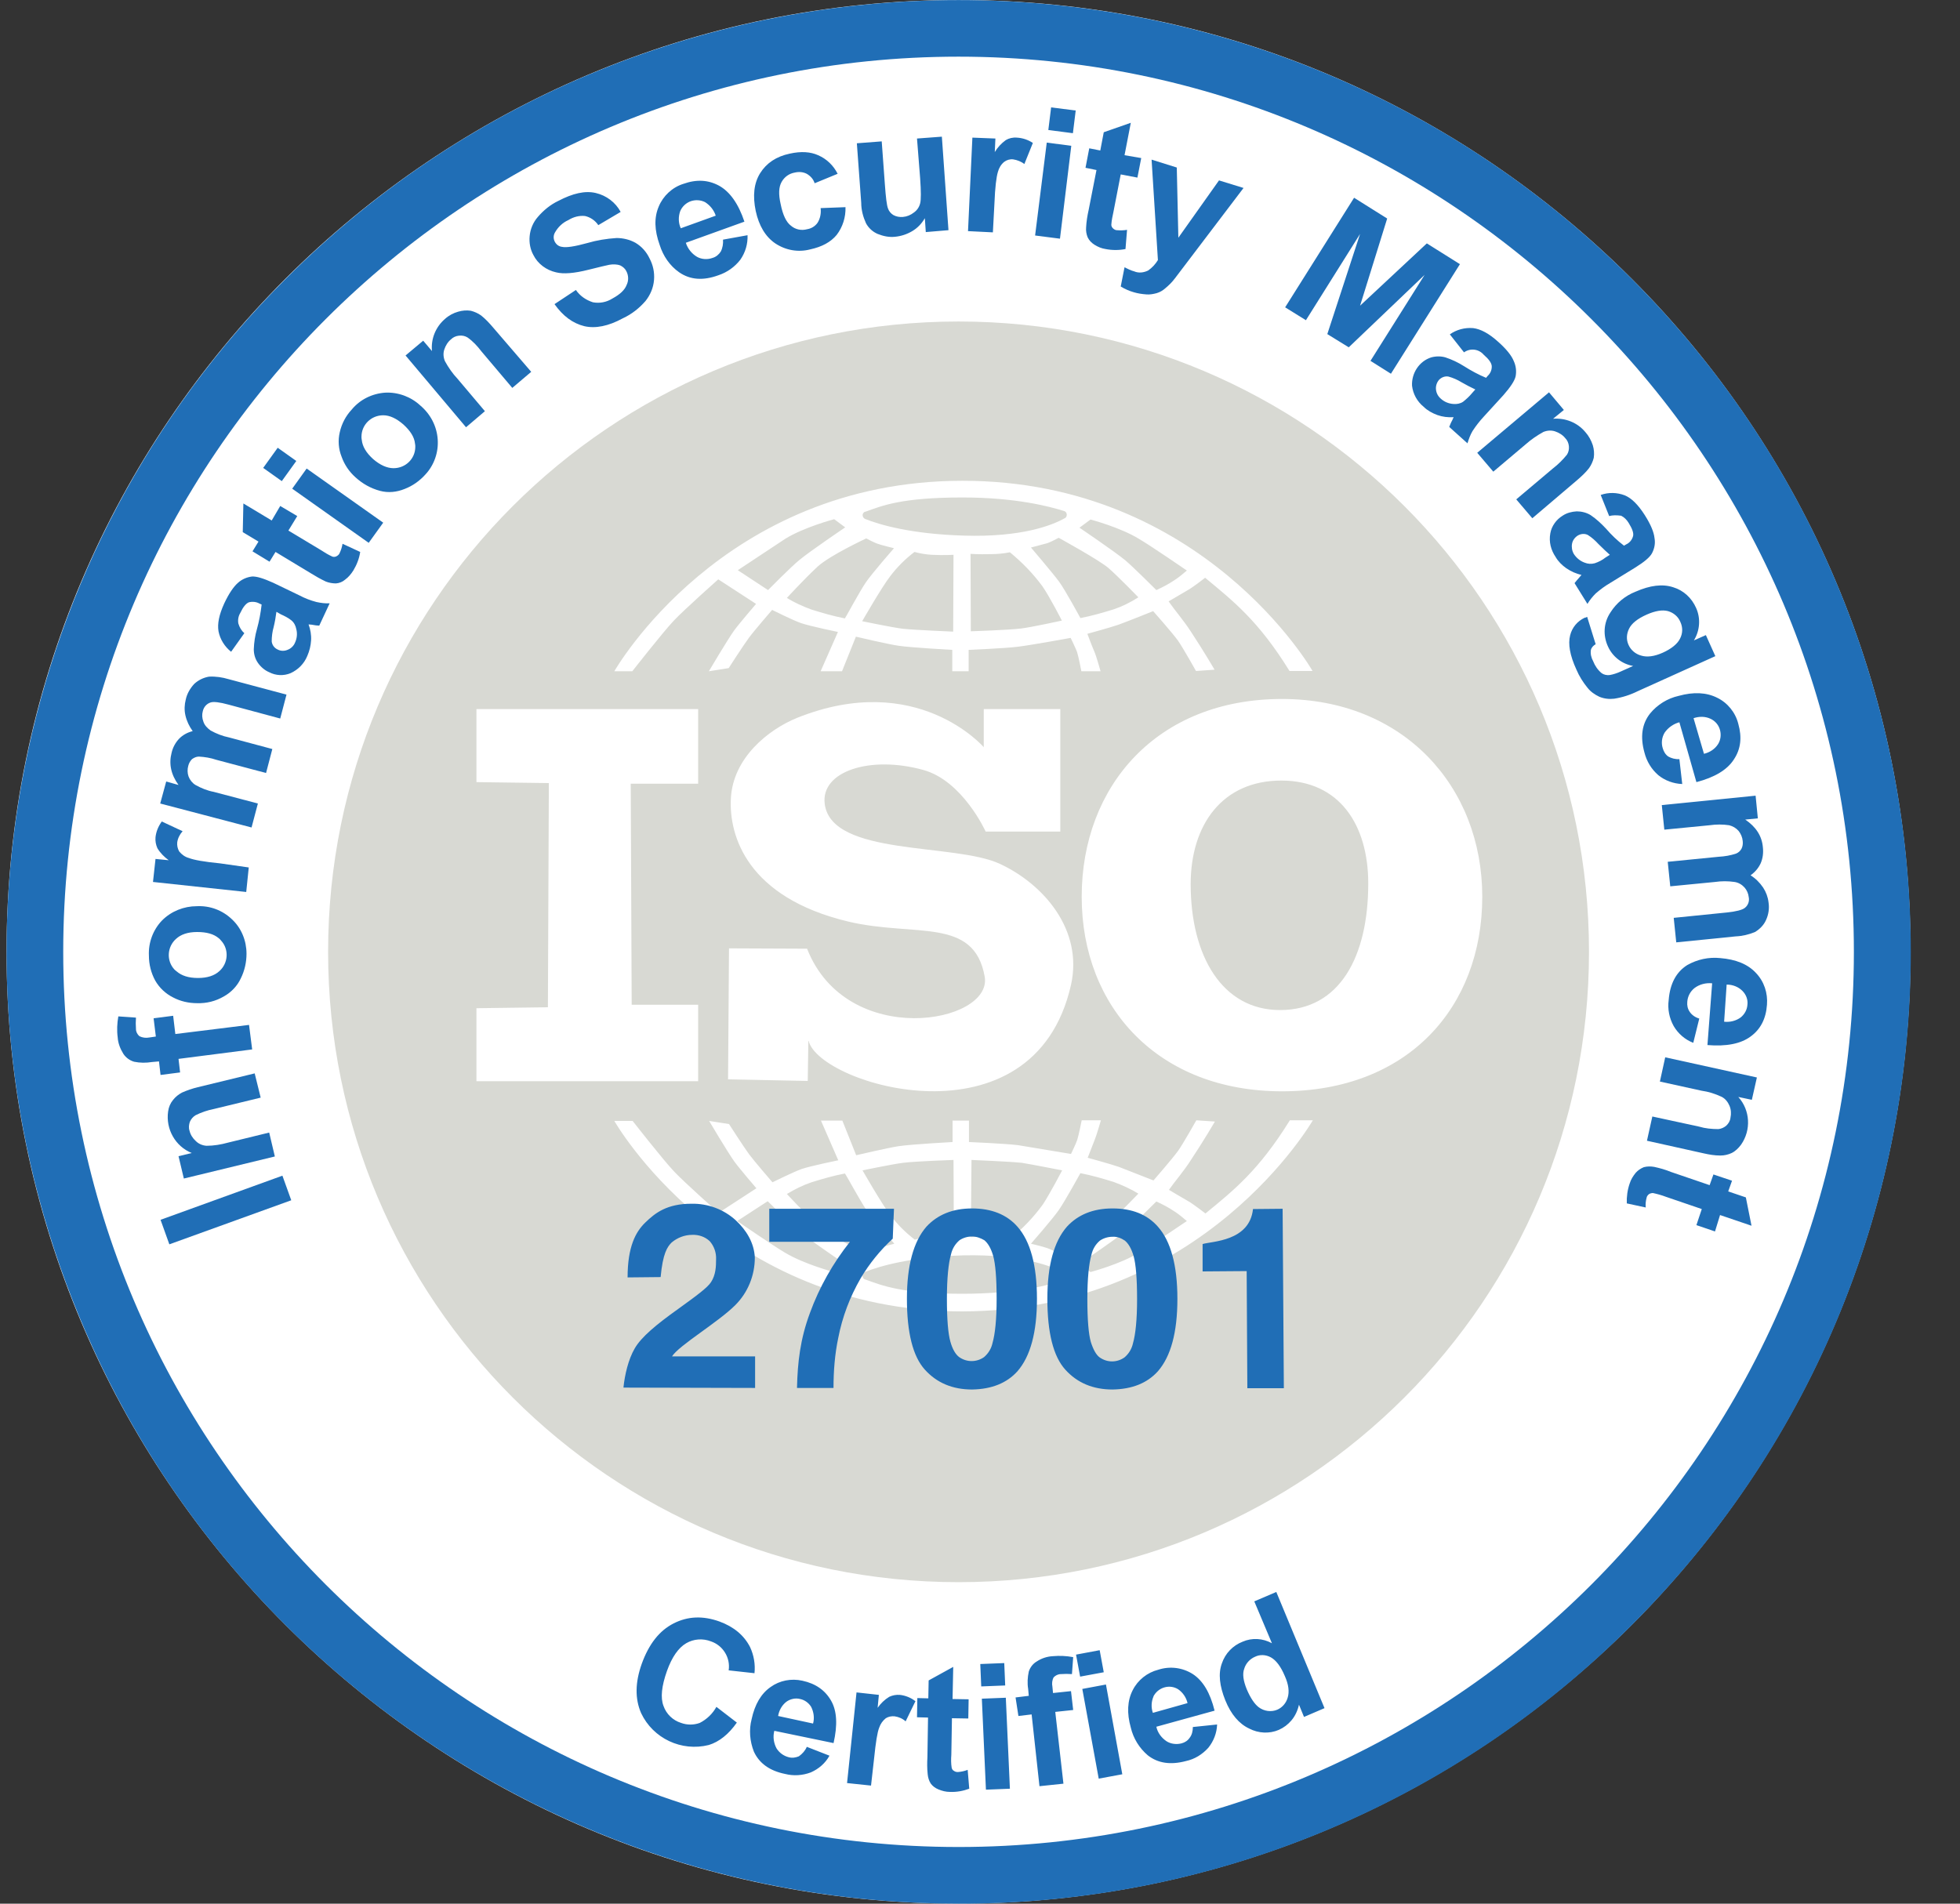
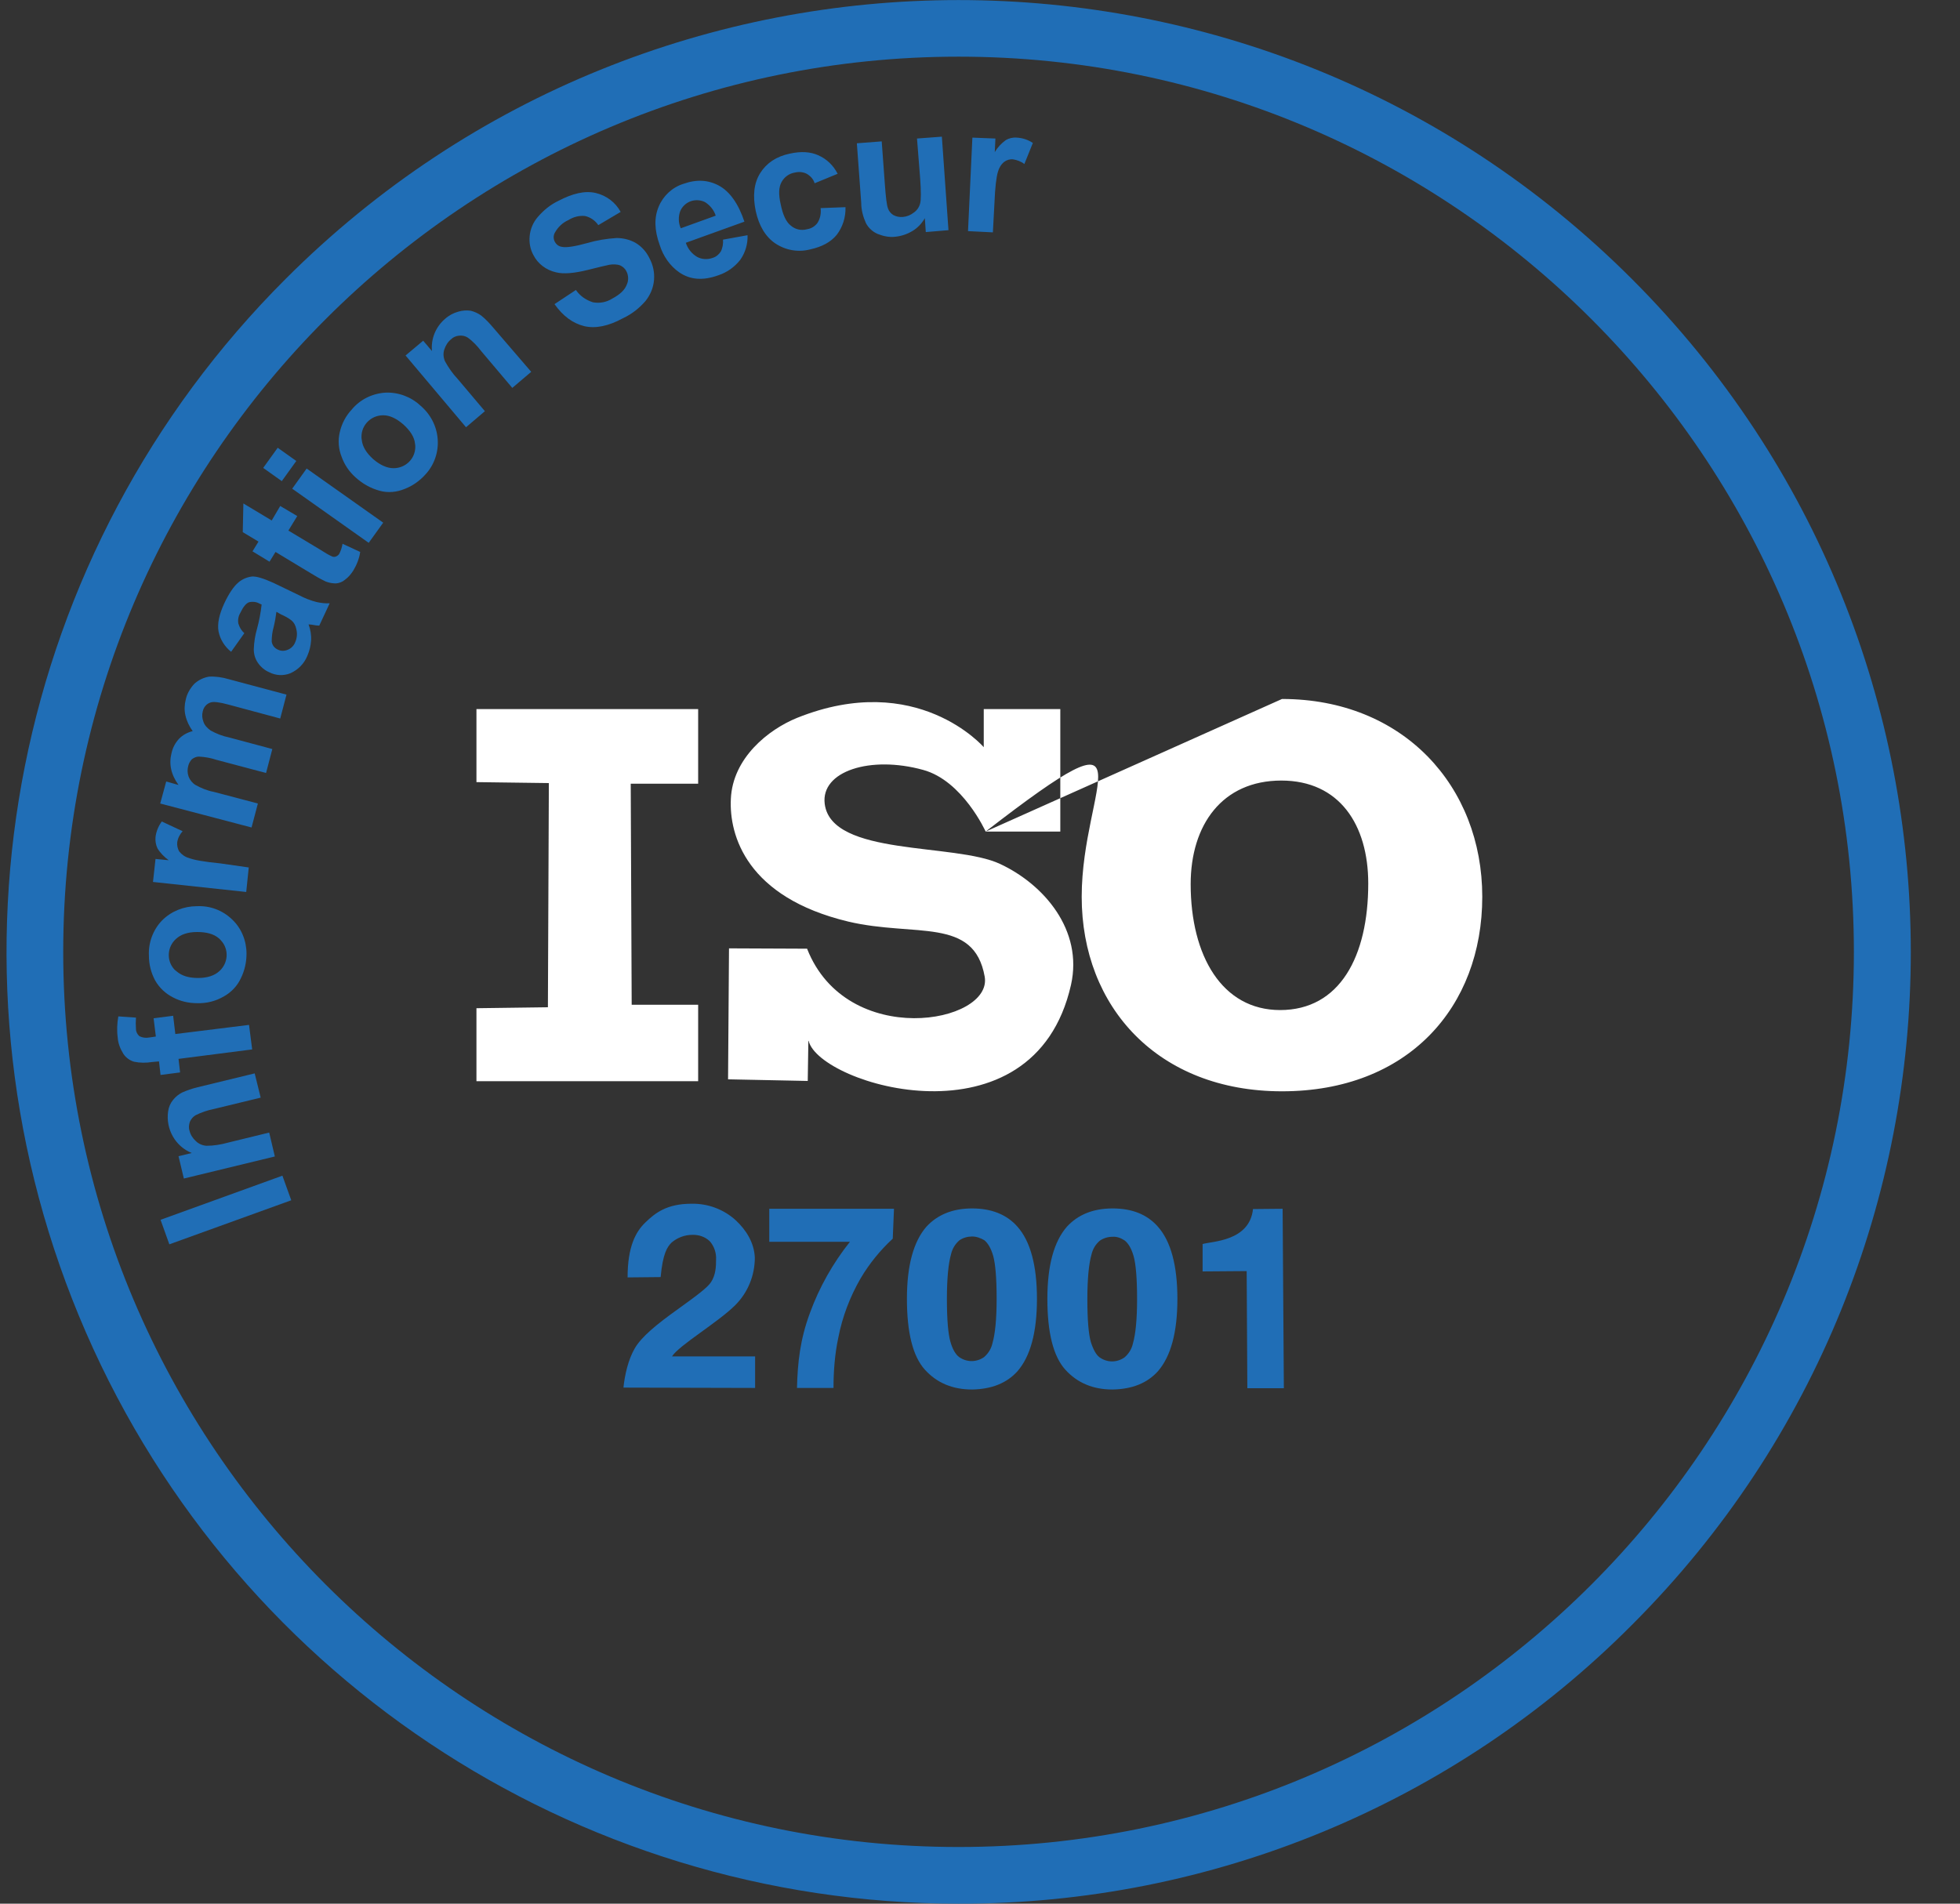
<svg xmlns="http://www.w3.org/2000/svg" width="35" height="34" viewBox="0 0 35 34" fill="none">
  <rect x="0" y="0" width="35" height="34" fill="#333333" stroke="none" />
-   <path d="M17.117 34C26.506 34 34.117 26.389 34.117 17C34.117 7.611 26.506 0 17.117 0C7.728 0 0.117 7.611 0.117 17C0.117 26.389 7.728 34 17.117 34Z" fill="white" />
-   <path d="M17.117 28.258C23.335 28.258 28.375 23.218 28.375 17C28.375 10.782 23.335 5.742 17.117 5.742C10.899 5.742 5.859 10.782 5.859 17C5.859 23.218 10.899 28.258 17.117 28.258Z" fill="#D8D9D3" />
-   <path d="M23.444 20.009H23.033C22.476 20.908 22.026 21.263 21.526 21.673C21.526 21.673 21.307 21.504 21.228 21.459C21.149 21.415 20.874 21.251 20.874 21.251C20.975 21.105 21.143 20.914 21.267 20.717C21.498 20.369 21.695 20.031 21.695 20.031L21.363 20.009C21.363 20.009 21.132 20.419 21.042 20.548C20.941 20.689 20.598 21.083 20.598 21.083L19.98 20.841C19.833 20.79 19.423 20.678 19.423 20.678L19.546 20.363C19.58 20.284 19.659 20.009 19.659 20.009H19.316C19.316 20.009 19.265 20.267 19.237 20.357C19.215 20.425 19.125 20.61 19.125 20.61L18.18 20.453C17.961 20.425 17.303 20.397 17.303 20.397V20.014H17.01V20.397C17.01 20.397 16.29 20.436 16.054 20.47C15.863 20.498 15.289 20.633 15.289 20.633L15.042 20.014H14.66L14.969 20.723C14.969 20.723 14.474 20.824 14.311 20.88C14.17 20.931 13.794 21.116 13.794 21.116C13.794 21.116 13.473 20.745 13.377 20.616C13.282 20.487 13.018 20.076 13.018 20.076L12.663 20.02C12.663 20.02 12.989 20.571 13.113 20.745C13.203 20.869 13.507 21.223 13.507 21.223L12.832 21.662C12.832 21.662 12.225 21.122 12.039 20.925C11.837 20.712 11.297 20.02 11.297 20.02H10.97C10.97 20.02 12.905 23.422 17.184 23.422C21.498 23.411 23.444 20.003 23.444 20.009ZM14.266 21.988C14.463 22.151 15.087 22.573 15.087 22.573L14.89 22.719C14.89 22.719 14.356 22.578 14.013 22.37C13.794 22.241 13.164 21.808 13.164 21.808L13.709 21.454C13.715 21.459 14.12 21.864 14.266 21.988ZM15.469 21.606C15.582 21.769 15.97 22.213 15.97 22.213L15.677 22.292C15.621 22.309 15.475 22.387 15.475 22.387C15.475 22.387 14.828 22.089 14.609 21.887C14.35 21.651 14.052 21.325 14.052 21.325C14.193 21.24 14.339 21.167 14.491 21.116C14.688 21.055 14.884 20.998 15.087 20.959C15.093 20.953 15.363 21.454 15.469 21.606ZM17.033 22.089C17.033 22.089 16.87 22.078 16.645 22.089C16.538 22.095 16.437 22.112 16.335 22.14C16.172 22.016 16.026 21.87 15.902 21.707C15.756 21.521 15.402 20.903 15.402 20.903C15.402 20.903 15.947 20.79 16.127 20.768C16.352 20.74 17.027 20.717 17.027 20.717L17.033 22.089ZM19.012 22.736C19.046 22.753 19.057 22.798 19.04 22.832C19.029 22.849 19.018 22.86 19.001 22.865C18.753 22.95 18.152 23.107 17.19 23.107C16.099 23.107 15.756 22.961 15.458 22.854C15.419 22.849 15.396 22.809 15.402 22.77C15.408 22.747 15.424 22.73 15.441 22.719C15.711 22.612 16.268 22.449 17.201 22.421C18.253 22.399 18.793 22.618 19.012 22.736ZM18.967 20.903C18.967 20.903 18.753 21.313 18.624 21.51C18.456 21.741 18.264 21.943 18.039 22.123C17.927 22.101 17.814 22.089 17.702 22.089C17.466 22.089 17.336 22.095 17.336 22.095L17.348 20.717C17.348 20.717 18.023 20.745 18.247 20.768C18.422 20.796 18.967 20.903 18.967 20.903ZM20.328 21.319C20.328 21.319 19.957 21.707 19.794 21.842C19.631 21.977 18.905 22.387 18.905 22.387C18.905 22.387 18.759 22.309 18.703 22.292C18.624 22.264 18.41 22.213 18.41 22.213C18.41 22.213 18.799 21.769 18.911 21.606C19.023 21.443 19.293 20.953 19.293 20.953C19.496 20.993 19.693 21.049 19.89 21.111C20.041 21.167 20.193 21.235 20.328 21.319ZM20.969 21.634C21.048 21.684 21.121 21.746 21.194 21.808C21.194 21.808 20.564 22.235 20.345 22.37C20.008 22.578 19.473 22.719 19.473 22.719L19.276 22.573C19.276 22.573 19.901 22.151 20.098 21.988C20.244 21.864 20.649 21.459 20.649 21.459C20.761 21.51 20.868 21.566 20.969 21.634Z" fill="white" />
  <path d="M17.117 34C10.239 34 4.042 29.861 1.411 23.506C-1.221 17.152 0.235 9.841 5.1 4.982C11.735 -1.659 22.499 -1.659 29.14 4.982C35.782 11.624 35.782 22.387 29.14 29.023C25.957 32.223 21.627 34.011 17.117 34ZM17.117 1.012C8.299 1.012 1.129 8.182 1.129 17C1.129 25.818 8.299 32.988 17.117 32.988C25.935 32.988 33.105 25.818 33.105 17C33.105 8.182 25.935 1.012 17.117 1.012Z" fill="#206EB6" />
-   <path d="M8.508 12.664H12.467V13.997H11.263L11.28 17.945H12.467V19.311H8.508V18.007L9.784 17.99L9.801 13.986L8.508 13.969V12.664ZM17.601 14.852H18.934V12.664H17.567V13.345C17.567 13.345 16.375 11.961 14.232 12.822C13.721 13.03 13.085 13.536 13.051 14.267C13.018 14.925 13.338 16.027 15.149 16.46C16.341 16.741 17.393 16.37 17.584 17.444C17.73 18.282 15.121 18.749 14.412 16.944L13.018 16.938L13.001 19.277L14.424 19.306L14.435 18.591C14.435 18.591 14.44 18.586 14.44 18.591C14.632 19.379 18.461 20.532 19.125 17.59C19.344 16.612 18.641 15.796 17.86 15.431C17.05 15.049 14.845 15.302 14.727 14.357C14.654 13.772 15.543 13.491 16.482 13.75C17.19 13.941 17.601 14.852 17.601 14.852ZM22.893 12.484C20.66 12.484 19.316 14.042 19.316 16.016C19.316 17.99 20.683 19.491 22.893 19.491C25.142 19.491 26.469 17.99 26.469 16.016C26.469 14.042 25.058 12.484 22.893 12.484ZM24.433 15.78C24.433 17.079 23.927 18.04 22.859 18.04C21.824 18.04 21.262 17.073 21.262 15.791C21.262 14.734 21.824 13.941 22.881 13.941C23.916 13.941 24.433 14.728 24.433 15.78Z" fill="white" />
+   <path d="M8.508 12.664H12.467V13.997H11.263L11.28 17.945H12.467V19.311H8.508V18.007L9.784 17.99L9.801 13.986L8.508 13.969V12.664ZM17.601 14.852H18.934V12.664H17.567V13.345C17.567 13.345 16.375 11.961 14.232 12.822C13.721 13.03 13.085 13.536 13.051 14.267C13.018 14.925 13.338 16.027 15.149 16.46C16.341 16.741 17.393 16.37 17.584 17.444C17.73 18.282 15.121 18.749 14.412 16.944L13.018 16.938L13.001 19.277L14.424 19.306L14.435 18.591C14.435 18.591 14.44 18.586 14.44 18.591C14.632 19.379 18.461 20.532 19.125 17.59C19.344 16.612 18.641 15.796 17.86 15.431C17.05 15.049 14.845 15.302 14.727 14.357C14.654 13.772 15.543 13.491 16.482 13.75C17.19 13.941 17.601 14.852 17.601 14.852ZC20.66 12.484 19.316 14.042 19.316 16.016C19.316 17.99 20.683 19.491 22.893 19.491C25.142 19.491 26.469 17.99 26.469 16.016C26.469 14.042 25.058 12.484 22.893 12.484ZM24.433 15.78C24.433 17.079 23.927 18.04 22.859 18.04C21.824 18.04 21.262 17.073 21.262 15.791C21.262 14.734 21.824 13.941 22.881 13.941C23.916 13.941 24.433 14.728 24.433 15.78Z" fill="white" />
  <path d="M13.484 24.226V24.789L11.133 24.783C11.156 24.558 11.218 24.282 11.336 24.08C11.454 23.878 11.718 23.658 12.112 23.377C12.455 23.13 12.635 22.995 12.697 22.899C12.781 22.77 12.787 22.623 12.787 22.494C12.793 22.376 12.753 22.258 12.674 22.168C12.59 22.089 12.478 22.05 12.36 22.055C12.225 22.055 12.095 22.106 11.994 22.191C11.915 22.269 11.836 22.387 11.797 22.809L11.207 22.815C11.207 22.264 11.353 21.999 11.522 21.836C11.701 21.662 11.91 21.499 12.348 21.499C12.641 21.493 12.927 21.6 13.141 21.797C13.327 21.971 13.467 22.196 13.479 22.46C13.479 22.781 13.355 23.085 13.13 23.31C12.821 23.619 12.123 24.029 12 24.226H13.484ZM13.737 22.179V21.589H15.964L15.942 22.123C15.717 22.331 15.525 22.567 15.368 22.832C15.177 23.163 15.042 23.518 14.969 23.894C14.907 24.187 14.884 24.491 14.884 24.789H14.232C14.243 24.333 14.288 23.922 14.463 23.45C14.631 22.989 14.873 22.562 15.177 22.179H13.737ZM17.359 21.583C17.702 21.583 17.977 21.69 18.169 21.909C18.399 22.168 18.517 22.601 18.517 23.197C18.517 23.799 18.399 24.226 18.169 24.491C17.977 24.704 17.707 24.811 17.359 24.817C17.01 24.817 16.729 24.699 16.515 24.462C16.302 24.226 16.195 23.804 16.195 23.197C16.195 22.601 16.313 22.174 16.543 21.909C16.74 21.696 17.01 21.583 17.359 21.583ZM17.359 22.084C17.28 22.084 17.201 22.106 17.134 22.151C17.055 22.219 17.005 22.303 16.982 22.404C16.937 22.562 16.909 22.826 16.909 23.197C16.909 23.568 16.931 23.821 16.971 23.962C17.01 24.102 17.066 24.192 17.128 24.238C17.263 24.333 17.438 24.333 17.573 24.238C17.651 24.17 17.702 24.086 17.724 23.984C17.769 23.827 17.797 23.568 17.797 23.197C17.797 22.826 17.775 22.573 17.736 22.432C17.696 22.292 17.64 22.202 17.578 22.151C17.511 22.112 17.438 22.084 17.359 22.084ZM22.926 24.794H22.274L22.262 22.702L21.475 22.708V22.219C21.638 22.168 22.313 22.174 22.375 21.594L22.904 21.589L22.926 24.794ZM19.867 21.583C20.216 21.583 20.485 21.69 20.677 21.909C20.907 22.168 21.025 22.601 21.025 23.197C21.025 23.799 20.907 24.226 20.677 24.491C20.485 24.704 20.216 24.811 19.867 24.817C19.518 24.817 19.237 24.699 19.023 24.462C18.81 24.226 18.703 23.804 18.703 23.197C18.703 22.601 18.821 22.174 19.052 21.909C19.248 21.696 19.518 21.583 19.867 21.583ZM19.867 22.089C19.788 22.089 19.709 22.112 19.642 22.157C19.563 22.224 19.513 22.309 19.49 22.41C19.445 22.567 19.417 22.832 19.417 23.203C19.417 23.574 19.439 23.827 19.479 23.968C19.524 24.108 19.575 24.198 19.636 24.243C19.771 24.339 19.946 24.339 20.081 24.243C20.159 24.176 20.21 24.091 20.232 23.99C20.277 23.833 20.305 23.574 20.305 23.203C20.305 22.832 20.283 22.578 20.244 22.438C20.204 22.297 20.148 22.207 20.086 22.157C20.019 22.112 19.946 22.084 19.867 22.089Z" fill="#206EB6" />
-   <path d="M17.184 8.587C12.899 8.587 10.97 11.989 10.97 11.989H11.291C11.291 11.989 11.831 11.298 12.033 11.084C12.219 10.887 12.826 10.347 12.826 10.347L13.501 10.786C13.501 10.786 13.197 11.14 13.107 11.264C12.984 11.438 12.658 11.989 12.658 11.989L13.012 11.933C13.012 11.933 13.276 11.523 13.372 11.393C13.467 11.264 13.788 10.893 13.788 10.893C13.788 10.893 14.17 11.084 14.305 11.129C14.468 11.185 14.963 11.287 14.963 11.287L14.654 11.989H15.036L15.284 11.371C15.284 11.371 15.852 11.506 16.049 11.534C16.285 11.568 17.005 11.607 17.005 11.607V11.989H17.297V11.607C17.297 11.607 17.961 11.579 18.174 11.551C18.41 11.523 19.119 11.393 19.119 11.393C19.119 11.393 19.209 11.579 19.232 11.641C19.26 11.725 19.31 11.989 19.31 11.989H19.653C19.653 11.989 19.58 11.725 19.541 11.635C19.501 11.545 19.417 11.32 19.417 11.32C19.417 11.32 19.828 11.208 19.974 11.157C20.131 11.101 20.592 10.915 20.592 10.915C20.592 10.915 20.936 11.303 21.037 11.444C21.127 11.573 21.357 11.984 21.357 11.984L21.689 11.961C21.689 11.961 21.492 11.624 21.262 11.275C21.138 11.084 20.969 10.887 20.868 10.741L21.222 10.533C21.312 10.482 21.52 10.319 21.52 10.319C22.021 10.735 22.471 11.084 23.027 11.984H23.438C23.444 11.989 21.492 8.582 17.184 8.587ZM13.715 10.539L13.175 10.184L14.024 9.622C14.361 9.414 14.896 9.273 14.896 9.273L15.093 9.419C15.093 9.419 14.468 9.841 14.272 10.004C14.12 10.128 13.715 10.539 13.715 10.539ZM15.087 11.045C14.884 11.005 14.688 10.949 14.491 10.887C14.339 10.831 14.187 10.764 14.052 10.679C14.052 10.679 14.35 10.353 14.603 10.117C14.828 9.914 15.469 9.616 15.469 9.616C15.469 9.616 15.616 9.695 15.672 9.712C15.751 9.74 15.964 9.791 15.964 9.791C15.964 9.791 15.576 10.235 15.464 10.398C15.351 10.561 15.093 11.045 15.087 11.045ZM17.021 11.281C17.021 11.281 16.347 11.253 16.122 11.23C15.942 11.208 15.396 11.095 15.396 11.095C15.396 11.095 15.751 10.477 15.897 10.291C16.02 10.128 16.167 9.982 16.33 9.858C16.431 9.886 16.538 9.903 16.639 9.909C16.864 9.92 17.027 9.909 17.027 9.909L17.021 11.281ZM17.207 9.566C16.273 9.538 15.711 9.374 15.447 9.268C15.413 9.251 15.396 9.211 15.408 9.178C15.419 9.155 15.436 9.138 15.458 9.138C15.756 9.031 16.099 8.885 17.19 8.885C18.146 8.885 18.748 9.048 19.001 9.127C19.04 9.138 19.057 9.178 19.046 9.217C19.04 9.234 19.029 9.251 19.012 9.256C18.793 9.38 18.247 9.599 17.207 9.566ZM18.236 11.225C18.011 11.253 17.336 11.275 17.336 11.275L17.331 9.892C17.331 9.892 17.46 9.903 17.696 9.897C17.809 9.897 17.921 9.886 18.034 9.864C18.253 10.044 18.45 10.246 18.619 10.477C18.753 10.674 18.962 11.084 18.962 11.084C18.962 11.084 18.422 11.202 18.236 11.225ZM19.89 10.882C19.693 10.943 19.496 11 19.293 11.039C19.293 11.039 19.023 10.539 18.911 10.387C18.799 10.235 18.41 9.779 18.41 9.779L18.703 9.701C18.759 9.684 18.905 9.605 18.905 9.605C18.905 9.605 19.631 10.004 19.794 10.145C19.957 10.286 20.328 10.668 20.328 10.668C20.188 10.758 20.041 10.831 19.89 10.882ZM20.649 10.539C20.649 10.539 20.244 10.134 20.098 10.01C19.901 9.847 19.276 9.425 19.276 9.425L19.473 9.279C19.473 9.279 20.008 9.419 20.345 9.628C20.564 9.757 21.194 10.19 21.194 10.19C21.121 10.252 21.048 10.314 20.969 10.364C20.868 10.432 20.761 10.488 20.649 10.539Z" fill="white" />
  <path d="M5.201 21.437L3.024 22.224L2.867 21.786L5.043 20.998L5.201 21.437ZM4.548 19.171L4.655 19.604L3.823 19.806C3.705 19.829 3.592 19.868 3.491 19.919C3.446 19.947 3.412 19.986 3.39 20.037C3.373 20.087 3.367 20.144 3.384 20.194C3.401 20.267 3.441 20.329 3.497 20.38C3.547 20.43 3.615 20.459 3.688 20.464C3.817 20.464 3.947 20.442 4.07 20.408L4.807 20.228L4.908 20.655L3.283 21.049L3.188 20.65L3.424 20.593C3.131 20.475 2.957 20.166 3.002 19.851C3.013 19.772 3.041 19.705 3.092 19.643C3.137 19.587 3.188 19.547 3.249 19.514C3.339 19.474 3.435 19.441 3.531 19.418L4.548 19.171ZM2.867 19.199L2.839 18.957L2.715 18.968C2.608 18.985 2.501 18.985 2.395 18.963C2.316 18.94 2.248 18.89 2.203 18.822C2.147 18.732 2.108 18.631 2.102 18.53C2.085 18.406 2.091 18.276 2.113 18.153L2.428 18.175C2.423 18.243 2.423 18.31 2.428 18.378C2.428 18.428 2.451 18.473 2.49 18.507C2.546 18.535 2.608 18.541 2.665 18.53L2.783 18.513L2.743 18.187L3.092 18.142L3.131 18.468L4.447 18.305L4.503 18.743L3.188 18.912L3.216 19.154L2.867 19.199ZM3.519 17.917C3.367 17.917 3.221 17.883 3.092 17.815C2.957 17.748 2.844 17.641 2.771 17.512C2.698 17.377 2.659 17.225 2.659 17.067C2.648 16.837 2.732 16.606 2.895 16.438C3.058 16.275 3.283 16.185 3.514 16.185C3.75 16.173 3.975 16.258 4.144 16.421C4.312 16.578 4.402 16.803 4.402 17.034C4.402 17.186 4.368 17.337 4.301 17.472C4.239 17.607 4.132 17.72 4.003 17.793C3.851 17.883 3.688 17.922 3.519 17.917ZM3.536 17.467C3.699 17.467 3.829 17.427 3.919 17.343C4.076 17.202 4.093 16.955 3.947 16.798C3.935 16.786 3.924 16.769 3.907 16.758C3.817 16.68 3.688 16.646 3.519 16.646C3.351 16.646 3.227 16.691 3.143 16.769C2.985 16.91 2.968 17.157 3.114 17.315C3.126 17.326 3.137 17.337 3.154 17.349C3.244 17.427 3.367 17.467 3.536 17.467ZM4.442 15.493L4.397 15.931L2.732 15.752L2.777 15.341L3.013 15.364C2.934 15.307 2.861 15.234 2.811 15.15C2.783 15.088 2.771 15.021 2.777 14.953C2.788 14.852 2.828 14.756 2.889 14.672L3.261 14.846C3.21 14.902 3.176 14.97 3.165 15.043C3.159 15.099 3.171 15.155 3.199 15.206C3.244 15.262 3.306 15.307 3.373 15.324C3.457 15.358 3.643 15.392 3.93 15.42L4.442 15.493ZM2.861 14.351L2.968 13.958L3.188 14.02C3.053 13.834 3.013 13.643 3.064 13.446C3.086 13.35 3.131 13.266 3.199 13.193C3.266 13.125 3.351 13.08 3.441 13.058C3.379 12.973 3.334 12.878 3.311 12.777C3.289 12.681 3.294 12.585 3.317 12.495C3.339 12.389 3.396 12.293 3.469 12.214C3.542 12.147 3.632 12.102 3.733 12.085C3.851 12.079 3.969 12.096 4.082 12.13L5.116 12.406L5.004 12.833L4.082 12.585C3.919 12.54 3.812 12.529 3.761 12.546C3.688 12.569 3.637 12.63 3.621 12.704C3.604 12.765 3.609 12.827 3.632 12.889C3.654 12.957 3.705 13.007 3.761 13.047C3.862 13.103 3.975 13.148 4.087 13.17L4.863 13.378L4.751 13.806L3.862 13.57C3.761 13.536 3.66 13.519 3.553 13.513C3.508 13.513 3.469 13.53 3.429 13.558C3.396 13.592 3.373 13.632 3.362 13.677C3.345 13.738 3.345 13.806 3.367 13.868C3.39 13.93 3.435 13.986 3.491 14.02C3.592 14.076 3.699 14.121 3.817 14.143L4.605 14.351L4.492 14.779L2.861 14.351ZM4.363 11.309L4.127 11.641C4.014 11.551 3.93 11.421 3.902 11.275C3.879 11.14 3.913 10.977 4.003 10.78C4.087 10.6 4.172 10.477 4.25 10.409C4.318 10.347 4.408 10.308 4.498 10.297C4.582 10.291 4.706 10.331 4.88 10.409L5.347 10.634C5.443 10.685 5.544 10.724 5.651 10.752C5.729 10.769 5.808 10.78 5.887 10.775L5.701 11.174C5.668 11.174 5.623 11.168 5.566 11.157L5.51 11.152C5.544 11.242 5.561 11.343 5.555 11.438C5.549 11.534 5.527 11.624 5.488 11.714C5.431 11.854 5.324 11.961 5.189 12.023C5.066 12.074 4.925 12.068 4.807 12.006C4.728 11.973 4.655 11.911 4.605 11.838C4.554 11.764 4.532 11.68 4.532 11.596C4.537 11.472 4.554 11.354 4.588 11.236C4.627 11.095 4.655 10.949 4.672 10.797L4.633 10.78C4.577 10.747 4.503 10.741 4.442 10.758C4.391 10.78 4.34 10.842 4.29 10.949C4.256 11.005 4.245 11.073 4.256 11.135C4.278 11.208 4.312 11.264 4.363 11.309ZM4.936 10.927C4.925 11.017 4.908 11.112 4.886 11.202C4.863 11.281 4.852 11.371 4.852 11.455C4.858 11.517 4.897 11.573 4.959 11.601C5.015 11.63 5.077 11.63 5.133 11.607C5.195 11.585 5.246 11.534 5.268 11.478C5.302 11.405 5.313 11.32 5.291 11.236C5.279 11.174 5.251 11.118 5.201 11.078C5.145 11.033 5.077 11 5.015 10.972L4.936 10.927ZM5.004 9.037L5.308 9.217L5.15 9.476L5.729 9.824C5.797 9.869 5.864 9.909 5.937 9.942C5.96 9.948 5.982 9.948 6.005 9.937C6.027 9.926 6.05 9.909 6.061 9.886C6.089 9.83 6.106 9.774 6.117 9.712L6.432 9.858C6.415 9.976 6.37 10.089 6.309 10.19C6.269 10.252 6.224 10.308 6.162 10.353C6.117 10.392 6.061 10.415 5.999 10.42C5.937 10.42 5.876 10.409 5.819 10.387C5.724 10.342 5.634 10.291 5.544 10.235L4.92 9.858L4.813 10.032L4.509 9.847L4.616 9.673L4.335 9.504L4.346 8.992L4.852 9.296L5.004 9.037ZM5.032 8.593L4.7 8.357L4.959 7.997L5.291 8.233L5.032 8.593ZM6.584 9.695L5.218 8.728L5.476 8.368L6.843 9.335L6.584 9.695ZM6.348 8.525C6.235 8.424 6.151 8.3 6.101 8.16C6.044 8.019 6.033 7.867 6.067 7.721C6.101 7.569 6.174 7.429 6.28 7.316C6.427 7.136 6.646 7.029 6.877 7.013C7.107 7.001 7.338 7.086 7.506 7.243C7.686 7.395 7.799 7.609 7.816 7.845C7.833 8.075 7.754 8.306 7.596 8.475C7.495 8.587 7.371 8.677 7.225 8.733C7.085 8.79 6.933 8.806 6.787 8.767C6.618 8.722 6.472 8.638 6.348 8.525ZM6.663 8.199C6.787 8.306 6.91 8.362 7.028 8.362C7.242 8.362 7.416 8.194 7.416 7.98C7.416 7.963 7.416 7.946 7.411 7.924C7.4 7.806 7.326 7.693 7.203 7.581C7.079 7.474 6.961 7.417 6.843 7.417C6.629 7.417 6.455 7.586 6.455 7.8C6.455 7.817 6.455 7.834 6.46 7.856C6.472 7.974 6.539 8.087 6.663 8.199ZM9.486 6.641L9.148 6.928L8.597 6.276C8.524 6.18 8.446 6.096 8.35 6.028C8.305 6 8.254 5.989 8.198 5.995C8.142 6 8.091 6.023 8.052 6.062C7.996 6.107 7.956 6.175 7.934 6.242C7.911 6.31 7.917 6.383 7.945 6.45C8.007 6.563 8.08 6.67 8.17 6.765L8.659 7.344L8.322 7.631L7.242 6.349L7.557 6.085L7.714 6.27C7.692 6.051 7.782 5.837 7.945 5.697C8.013 5.635 8.097 5.59 8.181 5.567C8.254 5.545 8.333 5.539 8.406 5.55C8.474 5.567 8.536 5.595 8.592 5.635C8.67 5.697 8.738 5.77 8.805 5.849L9.486 6.641ZM9.902 5.432L10.284 5.179C10.357 5.286 10.464 5.359 10.588 5.399C10.706 5.421 10.83 5.399 10.937 5.331C11.072 5.258 11.156 5.179 11.19 5.089C11.229 5.011 11.224 4.915 11.184 4.842C11.162 4.797 11.122 4.763 11.077 4.741C11.015 4.718 10.948 4.718 10.88 4.729C10.824 4.741 10.701 4.769 10.504 4.819C10.256 4.881 10.065 4.898 9.93 4.864C9.756 4.825 9.604 4.713 9.525 4.555C9.469 4.454 9.447 4.336 9.458 4.218C9.469 4.094 9.52 3.97 9.604 3.875C9.705 3.757 9.829 3.655 9.97 3.588C10.228 3.453 10.447 3.402 10.639 3.447C10.83 3.492 10.993 3.616 11.083 3.785L10.684 4.021C10.627 3.937 10.543 3.88 10.447 3.858C10.341 3.847 10.239 3.875 10.149 3.931C10.048 3.976 9.964 4.055 9.908 4.156C9.88 4.206 9.88 4.268 9.908 4.319C9.936 4.37 9.981 4.403 10.037 4.409C10.11 4.426 10.262 4.403 10.487 4.341C10.656 4.291 10.83 4.263 11.01 4.251C11.128 4.251 11.246 4.28 11.347 4.336C11.46 4.403 11.544 4.499 11.6 4.617C11.662 4.735 11.69 4.864 11.679 4.999C11.668 5.14 11.612 5.269 11.527 5.376C11.415 5.505 11.28 5.612 11.122 5.685C10.864 5.826 10.633 5.871 10.436 5.826C10.228 5.775 10.054 5.646 9.902 5.432ZM12.911 4.28L13.349 4.201C13.355 4.358 13.31 4.51 13.22 4.639C13.119 4.769 12.984 4.864 12.832 4.915C12.556 5.016 12.326 4.999 12.129 4.864C11.96 4.746 11.842 4.572 11.78 4.375C11.685 4.111 11.679 3.886 11.763 3.689C11.842 3.498 12.005 3.346 12.202 3.284C12.438 3.2 12.646 3.211 12.843 3.318C13.034 3.425 13.186 3.638 13.293 3.959L12.247 4.336C12.281 4.443 12.354 4.533 12.45 4.589C12.534 4.634 12.635 4.639 12.725 4.606C12.787 4.589 12.838 4.544 12.871 4.493C12.905 4.426 12.916 4.353 12.911 4.28ZM12.781 3.852C12.748 3.751 12.68 3.667 12.59 3.61C12.511 3.571 12.421 3.565 12.337 3.593C12.253 3.622 12.18 3.689 12.146 3.773C12.112 3.869 12.112 3.981 12.157 4.077L12.781 3.852ZM14.958 3.104L14.547 3.273C14.525 3.2 14.474 3.144 14.406 3.104C14.339 3.07 14.266 3.065 14.193 3.082C14.092 3.099 14.007 3.16 13.957 3.25C13.906 3.34 13.9 3.47 13.94 3.644C13.979 3.841 14.041 3.97 14.125 4.032C14.204 4.1 14.311 4.122 14.412 4.094C14.485 4.083 14.553 4.043 14.598 3.981C14.648 3.903 14.665 3.807 14.654 3.717L15.098 3.7C15.104 3.88 15.048 4.055 14.941 4.195C14.834 4.325 14.676 4.409 14.468 4.454C14.255 4.51 14.03 4.471 13.844 4.347C13.67 4.229 13.552 4.032 13.495 3.768C13.439 3.498 13.462 3.273 13.574 3.093C13.687 2.913 13.861 2.795 14.103 2.744C14.305 2.699 14.474 2.711 14.609 2.772C14.766 2.84 14.884 2.958 14.958 3.104ZM16.532 4.145L16.515 3.897C16.459 3.993 16.386 4.071 16.29 4.128C16.195 4.184 16.094 4.218 15.981 4.229C15.874 4.24 15.773 4.218 15.672 4.178C15.582 4.139 15.509 4.071 15.464 3.987C15.413 3.875 15.379 3.751 15.379 3.622L15.301 2.559L15.745 2.525L15.801 3.29C15.818 3.526 15.835 3.667 15.857 3.723C15.874 3.773 15.908 3.813 15.953 3.841C16.004 3.869 16.065 3.88 16.122 3.875C16.195 3.869 16.262 3.841 16.319 3.796C16.375 3.757 16.414 3.7 16.431 3.633C16.448 3.571 16.448 3.419 16.431 3.183L16.375 2.474L16.819 2.441L16.937 4.111L16.532 4.145ZM17.73 4.15L17.286 4.128L17.364 2.458L17.775 2.474L17.764 2.716C17.814 2.632 17.882 2.559 17.961 2.502C18.017 2.469 18.084 2.452 18.157 2.458C18.259 2.463 18.36 2.497 18.444 2.553L18.292 2.93C18.236 2.885 18.163 2.857 18.09 2.846C18.034 2.84 17.977 2.857 17.932 2.891C17.876 2.936 17.837 3.003 17.82 3.07C17.792 3.16 17.769 3.346 17.758 3.627L17.73 4.15Z" fill="#206EB6" />
-   <path d="M18.484 4.206L18.692 2.547L19.13 2.604L18.928 4.263L18.484 4.206ZM18.72 2.322L18.77 1.918L19.209 1.974L19.159 2.379L18.72 2.322ZM20.379 2.823L20.311 3.172L20.013 3.115L19.884 3.779C19.867 3.858 19.85 3.936 19.845 4.015C19.845 4.038 19.856 4.06 19.873 4.077C19.89 4.094 19.918 4.111 19.94 4.111C20.002 4.116 20.064 4.116 20.126 4.105L20.098 4.448C19.98 4.471 19.861 4.471 19.743 4.448C19.67 4.437 19.603 4.409 19.541 4.369C19.49 4.336 19.451 4.296 19.423 4.24C19.4 4.184 19.389 4.122 19.395 4.06C19.4 3.959 19.417 3.852 19.44 3.751L19.58 3.037L19.384 2.997L19.451 2.649L19.648 2.688L19.71 2.362L20.193 2.193L20.081 2.772L20.379 2.823ZM20.564 2.851L21.014 2.992L21.042 4.246L21.768 3.222L22.206 3.357L20.981 4.971C20.93 5.039 20.874 5.095 20.806 5.151C20.761 5.191 20.711 5.219 20.654 5.236C20.593 5.252 20.531 5.264 20.469 5.258C20.39 5.252 20.317 5.241 20.244 5.219C20.165 5.196 20.086 5.162 20.013 5.117L20.081 4.774C20.137 4.802 20.193 4.831 20.255 4.847C20.334 4.881 20.424 4.87 20.503 4.831C20.576 4.78 20.632 4.718 20.677 4.645L20.564 2.851ZM22.949 5.489L24.18 3.532L24.771 3.903L24.287 5.46L25.479 4.347L26.07 4.718L24.838 6.675L24.473 6.445L25.44 4.909L24.085 6.203L23.702 5.967L24.287 4.178L23.32 5.719L22.949 5.489ZM26.143 6.293L25.89 5.972C26.008 5.888 26.154 5.848 26.306 5.86C26.441 5.877 26.587 5.955 26.75 6.102C26.896 6.231 26.992 6.349 27.032 6.45C27.071 6.535 27.082 6.63 27.065 6.72C27.048 6.799 26.975 6.911 26.846 7.058L26.497 7.44C26.424 7.519 26.357 7.603 26.295 7.699C26.255 7.766 26.227 7.845 26.205 7.918L25.879 7.625C25.89 7.597 25.907 7.552 25.935 7.502L25.957 7.451C25.856 7.457 25.761 7.446 25.665 7.412C25.575 7.378 25.491 7.333 25.423 7.266C25.305 7.17 25.232 7.035 25.215 6.889C25.204 6.664 25.344 6.45 25.558 6.383C25.642 6.36 25.733 6.36 25.811 6.383C25.929 6.422 26.036 6.473 26.143 6.54C26.267 6.619 26.402 6.692 26.537 6.748L26.565 6.714C26.615 6.67 26.643 6.602 26.638 6.535C26.632 6.478 26.582 6.411 26.497 6.338C26.407 6.231 26.255 6.214 26.143 6.293ZM26.345 6.956C26.261 6.917 26.177 6.872 26.098 6.827C26.025 6.782 25.946 6.748 25.867 6.726C25.806 6.714 25.744 6.737 25.699 6.782C25.659 6.827 25.637 6.889 25.642 6.951C25.648 7.018 25.676 7.074 25.727 7.119C25.789 7.176 25.867 7.209 25.952 7.215C26.014 7.221 26.076 7.209 26.126 7.176C26.182 7.131 26.239 7.08 26.284 7.024L26.345 6.956ZM27.363 9.256L27.076 8.919L27.729 8.368C27.824 8.295 27.909 8.21 27.982 8.12C28.01 8.075 28.021 8.025 28.016 7.969C28.01 7.912 27.988 7.862 27.948 7.822C27.903 7.766 27.836 7.727 27.768 7.704C27.701 7.682 27.628 7.687 27.56 7.715C27.448 7.777 27.341 7.85 27.245 7.935L26.666 8.424L26.379 8.087L27.661 7.007L27.926 7.322L27.734 7.479C27.954 7.462 28.167 7.547 28.308 7.715C28.37 7.783 28.415 7.867 28.443 7.952C28.465 8.025 28.471 8.104 28.46 8.177C28.443 8.244 28.415 8.306 28.375 8.362C28.314 8.441 28.241 8.508 28.162 8.576L27.363 9.256ZM28.735 9.217L28.584 8.84C28.724 8.79 28.876 8.795 29.011 8.846C29.135 8.896 29.253 9.015 29.371 9.2C29.478 9.369 29.534 9.504 29.545 9.611C29.562 9.701 29.545 9.796 29.5 9.881C29.461 9.954 29.36 10.038 29.197 10.139L28.758 10.409C28.662 10.465 28.578 10.527 28.494 10.6C28.437 10.657 28.387 10.719 28.347 10.786L28.117 10.415C28.134 10.392 28.167 10.353 28.207 10.308C28.218 10.297 28.229 10.28 28.241 10.269C28.145 10.246 28.055 10.207 27.971 10.15C27.892 10.094 27.824 10.027 27.779 9.948C27.695 9.824 27.656 9.678 27.684 9.526C27.706 9.397 27.791 9.279 27.903 9.211C27.976 9.161 28.066 9.138 28.156 9.133C28.241 9.133 28.331 9.155 28.404 9.2C28.505 9.268 28.595 9.352 28.679 9.442C28.775 9.554 28.882 9.656 29 9.746L29.039 9.723C29.101 9.695 29.146 9.639 29.163 9.571C29.174 9.515 29.146 9.442 29.084 9.341C29.05 9.284 29.005 9.239 28.949 9.211C28.865 9.2 28.797 9.2 28.735 9.217ZM28.747 9.909C28.702 9.869 28.634 9.807 28.544 9.717C28.488 9.656 28.426 9.599 28.353 9.554C28.297 9.526 28.229 9.532 28.173 9.566C28.122 9.599 28.083 9.65 28.072 9.712C28.061 9.774 28.072 9.841 28.106 9.897C28.151 9.965 28.218 10.021 28.297 10.049C28.353 10.072 28.415 10.077 28.477 10.06C28.544 10.038 28.612 10.004 28.668 9.959L28.747 9.909ZM28.342 11.017L28.494 11.506C28.454 11.528 28.421 11.562 28.409 11.607C28.398 11.675 28.415 11.748 28.449 11.809C28.482 11.894 28.533 11.967 28.601 12.023C28.64 12.051 28.69 12.062 28.741 12.057C28.808 12.046 28.876 12.023 28.938 11.995L29.163 11.894C28.966 11.86 28.797 11.731 28.713 11.545C28.623 11.348 28.634 11.123 28.758 10.938C28.865 10.769 29.022 10.64 29.208 10.567C29.466 10.454 29.686 10.426 29.877 10.488C30.063 10.544 30.209 10.679 30.288 10.859C30.372 11.045 30.355 11.264 30.248 11.438L30.462 11.343L30.631 11.719L29.247 12.344C29.112 12.411 28.972 12.456 28.825 12.479C28.735 12.49 28.645 12.479 28.561 12.445C28.477 12.405 28.404 12.355 28.347 12.282C28.269 12.186 28.201 12.079 28.151 11.961C28.032 11.703 27.999 11.5 28.038 11.348C28.072 11.208 28.167 11.095 28.297 11.033C28.308 11.033 28.325 11.028 28.342 11.017ZM29.405 10.977C29.241 11.05 29.135 11.135 29.09 11.23C29.045 11.32 29.039 11.421 29.078 11.511C29.118 11.607 29.202 11.68 29.303 11.708C29.41 11.742 29.54 11.725 29.691 11.658C29.843 11.59 29.956 11.5 30.001 11.405C30.051 11.309 30.051 11.202 30.006 11.107C29.967 11.011 29.883 10.943 29.787 10.915C29.686 10.887 29.556 10.91 29.405 10.977ZM29.989 13.558L30.04 14.003C29.883 13.997 29.731 13.941 29.613 13.845C29.489 13.738 29.405 13.598 29.365 13.44C29.287 13.159 29.32 12.928 29.466 12.743C29.596 12.585 29.776 12.473 29.978 12.428C30.242 12.355 30.473 12.366 30.664 12.462C30.85 12.552 30.991 12.726 31.041 12.928C31.109 13.17 31.086 13.378 30.962 13.564C30.844 13.749 30.619 13.884 30.293 13.969L29.989 12.9C29.883 12.928 29.787 12.996 29.725 13.086C29.675 13.17 29.663 13.271 29.691 13.361C29.708 13.423 29.742 13.48 29.793 13.513C29.843 13.541 29.916 13.564 29.989 13.558ZM30.428 13.463C30.529 13.44 30.625 13.378 30.681 13.288C30.726 13.215 30.737 13.125 30.715 13.041C30.692 12.951 30.631 12.878 30.546 12.838C30.451 12.793 30.344 12.793 30.242 12.827L30.428 13.463ZM31.35 14.211L31.39 14.616L31.165 14.638C31.356 14.767 31.463 14.931 31.48 15.133C31.491 15.229 31.48 15.33 31.44 15.42C31.401 15.504 31.339 15.577 31.26 15.633C31.35 15.69 31.424 15.763 31.485 15.853C31.536 15.931 31.57 16.021 31.581 16.117C31.598 16.224 31.581 16.336 31.536 16.432C31.497 16.522 31.424 16.595 31.339 16.646C31.232 16.691 31.114 16.719 30.996 16.724L29.933 16.831L29.888 16.393L30.839 16.297C31.002 16.28 31.109 16.252 31.154 16.218C31.215 16.173 31.244 16.095 31.227 16.021C31.221 15.96 31.193 15.898 31.154 15.853C31.109 15.802 31.047 15.763 30.974 15.752C30.855 15.735 30.743 15.735 30.625 15.752L29.826 15.83L29.781 15.392L30.692 15.302C30.799 15.296 30.901 15.279 31.002 15.245C31.041 15.229 31.075 15.2 31.097 15.161C31.12 15.116 31.125 15.071 31.12 15.021C31.114 14.953 31.086 14.891 31.047 14.841C31.002 14.79 30.945 14.756 30.878 14.739C30.765 14.722 30.647 14.722 30.529 14.739L29.72 14.818L29.675 14.379L31.35 14.211ZM30.344 18.192L30.237 18.625C30.091 18.569 29.967 18.462 29.888 18.327C29.809 18.186 29.776 18.023 29.798 17.86C29.821 17.568 29.933 17.36 30.13 17.236C30.31 17.135 30.512 17.09 30.721 17.112C30.996 17.135 31.21 17.219 31.356 17.377C31.502 17.529 31.57 17.737 31.553 17.945C31.536 18.192 31.44 18.383 31.26 18.513C31.086 18.642 30.827 18.693 30.49 18.665L30.574 17.562C30.462 17.551 30.349 17.579 30.259 17.647C30.181 17.709 30.136 17.799 30.13 17.894C30.124 17.956 30.136 18.018 30.175 18.074C30.214 18.13 30.271 18.17 30.344 18.192ZM30.788 18.248C30.895 18.26 31.002 18.232 31.086 18.17C31.154 18.113 31.198 18.035 31.204 17.945C31.215 17.855 31.182 17.765 31.114 17.697C31.041 17.624 30.94 17.585 30.833 17.585L30.788 18.248ZM29.41 20.374L29.506 19.941L30.338 20.121C30.451 20.155 30.569 20.166 30.687 20.166C30.737 20.16 30.788 20.138 30.827 20.104C30.867 20.065 30.895 20.02 30.901 19.964C30.917 19.89 30.912 19.817 30.884 19.75C30.855 19.682 30.811 19.626 30.749 19.592C30.631 19.536 30.507 19.497 30.383 19.48L29.641 19.317L29.736 18.884L31.373 19.244L31.283 19.643L31.041 19.592C31.255 19.829 31.272 20.183 31.092 20.442C31.047 20.503 30.991 20.56 30.923 20.593C30.861 20.622 30.794 20.638 30.721 20.638C30.619 20.638 30.524 20.622 30.422 20.599L29.41 20.374ZM30.625 21.994L30.293 21.881L30.389 21.594L29.748 21.375C29.675 21.347 29.596 21.325 29.517 21.308C29.495 21.308 29.472 21.313 29.45 21.325C29.427 21.341 29.41 21.364 29.405 21.386C29.388 21.448 29.382 21.51 29.388 21.566L29.05 21.493C29.045 21.375 29.062 21.251 29.101 21.139C29.123 21.066 29.163 21.004 29.208 20.948C29.247 20.903 29.298 20.869 29.354 20.846C29.416 20.83 29.478 20.83 29.54 20.841C29.641 20.863 29.742 20.891 29.838 20.931L30.529 21.167L30.597 20.976L30.929 21.088L30.861 21.279L31.176 21.386L31.277 21.892L30.715 21.701L30.625 21.994ZM12.793 30.485L13.158 30.766C13.012 30.974 12.843 31.109 12.658 31.166C12.168 31.289 11.662 31.048 11.449 30.598C11.336 30.339 11.342 30.047 11.46 29.715C11.589 29.36 11.775 29.124 12.028 28.995C12.281 28.866 12.551 28.854 12.849 28.961C13.108 29.057 13.287 29.209 13.394 29.417C13.462 29.563 13.49 29.726 13.473 29.884L13.012 29.833C13.046 29.608 12.911 29.389 12.697 29.316C12.551 29.259 12.388 29.27 12.253 29.349C12.118 29.428 12 29.591 11.91 29.844C11.814 30.114 11.792 30.322 11.848 30.468C11.899 30.615 12.017 30.727 12.163 30.772C12.27 30.811 12.388 30.811 12.495 30.772C12.618 30.71 12.725 30.609 12.793 30.485ZM14.407 31.199L14.812 31.357C14.738 31.492 14.62 31.593 14.48 31.655C14.334 31.711 14.17 31.722 14.019 31.683C13.743 31.627 13.557 31.492 13.462 31.284C13.389 31.098 13.372 30.896 13.422 30.704C13.479 30.44 13.591 30.249 13.76 30.131C13.923 30.013 14.131 29.974 14.328 30.018C14.564 30.069 14.733 30.187 14.84 30.373C14.947 30.558 14.958 30.811 14.885 31.132L13.827 30.913C13.799 31.02 13.816 31.132 13.867 31.227C13.917 31.306 13.996 31.363 14.086 31.385C14.148 31.402 14.21 31.391 14.266 31.368C14.328 31.323 14.379 31.267 14.407 31.199ZM14.519 30.783C14.547 30.682 14.53 30.575 14.485 30.485C14.44 30.412 14.367 30.361 14.289 30.345C14.204 30.322 14.109 30.345 14.041 30.395C13.962 30.457 13.912 30.547 13.895 30.648L14.519 30.783ZM15.554 31.891L15.126 31.846L15.295 30.227L15.694 30.271L15.672 30.502C15.728 30.423 15.796 30.356 15.88 30.305C15.942 30.277 16.004 30.266 16.071 30.271C16.172 30.283 16.268 30.322 16.347 30.384L16.172 30.744C16.116 30.693 16.049 30.665 15.976 30.654C15.919 30.648 15.863 30.66 15.818 30.688C15.762 30.733 15.723 30.789 15.7 30.856C15.666 30.941 15.638 31.121 15.61 31.396L15.554 31.891ZM17.297 30.35L17.291 30.693L16.999 30.688L16.988 31.34C16.982 31.419 16.982 31.497 16.994 31.571C16.999 31.593 17.01 31.616 17.033 31.627C17.055 31.644 17.078 31.649 17.106 31.649C17.168 31.644 17.224 31.632 17.28 31.61L17.308 31.947C17.201 31.987 17.083 32.009 16.965 32.004C16.892 32.004 16.825 31.987 16.757 31.959C16.701 31.936 16.656 31.902 16.622 31.857C16.589 31.807 16.572 31.75 16.566 31.689C16.555 31.587 16.555 31.486 16.561 31.385L16.572 30.676L16.375 30.671L16.381 30.328L16.577 30.333L16.583 30.013L17.022 29.771L17.01 30.345L17.297 30.35ZM17.522 30.12L17.505 29.72L17.933 29.703L17.95 30.103L17.522 30.12ZM17.606 31.964L17.533 30.339L17.961 30.322L18.034 31.947L17.606 31.964ZM18.135 30.317L18.371 30.288L18.36 30.165C18.343 30.063 18.349 29.957 18.371 29.855C18.394 29.782 18.444 29.715 18.512 29.675C18.596 29.619 18.697 29.585 18.799 29.58C18.922 29.569 19.04 29.574 19.164 29.597L19.142 29.9C19.074 29.895 19.007 29.895 18.945 29.9C18.894 29.9 18.849 29.923 18.816 29.957C18.787 30.007 18.782 30.069 18.793 30.125L18.804 30.238L19.125 30.204L19.164 30.541L18.844 30.575L18.99 31.857L18.562 31.902L18.422 30.62L18.186 30.648L18.135 30.317ZM19.288 29.945L19.215 29.552L19.637 29.473L19.71 29.867L19.288 29.945ZM19.62 31.767L19.327 30.165L19.749 30.086L20.041 31.689L19.62 31.767ZM21.301 30.845L21.734 30.8C21.729 30.952 21.672 31.098 21.577 31.216C21.47 31.334 21.335 31.419 21.177 31.453C20.902 31.526 20.677 31.492 20.497 31.351C20.345 31.222 20.238 31.048 20.193 30.856C20.12 30.598 20.131 30.373 20.227 30.187C20.317 30.007 20.486 29.872 20.683 29.822C20.891 29.754 21.116 29.782 21.301 29.9C21.481 30.018 21.61 30.232 21.689 30.553L20.649 30.84C20.671 30.946 20.739 31.036 20.829 31.098C20.907 31.149 21.009 31.16 21.099 31.137C21.16 31.121 21.211 31.087 21.245 31.036C21.284 30.986 21.301 30.918 21.301 30.845ZM21.206 30.418C21.183 30.317 21.121 30.227 21.037 30.17C20.891 30.08 20.699 30.131 20.609 30.277C20.604 30.283 20.598 30.294 20.598 30.3C20.559 30.39 20.553 30.497 20.587 30.592L21.206 30.418ZM23.652 30.508L23.286 30.665L23.196 30.446C23.174 30.547 23.129 30.648 23.061 30.727C22.999 30.8 22.926 30.856 22.836 30.896C22.668 30.969 22.471 30.958 22.308 30.873C22.128 30.789 21.982 30.62 21.88 30.367C21.779 30.114 21.751 29.895 21.819 29.709C21.88 29.529 22.015 29.389 22.19 29.321C22.358 29.248 22.549 29.259 22.713 29.349L22.398 28.601L22.791 28.433L23.652 30.508ZM22.263 30.17C22.33 30.328 22.403 30.435 22.476 30.491C22.572 30.564 22.701 30.581 22.808 30.536C22.898 30.497 22.966 30.418 22.994 30.322C23.027 30.215 23.011 30.086 22.943 29.934C22.87 29.76 22.786 29.653 22.696 29.602C22.606 29.552 22.499 29.546 22.409 29.591C22.319 29.63 22.246 29.709 22.218 29.805C22.184 29.895 22.201 30.018 22.263 30.17Z" fill="#206EB6" />
</svg>